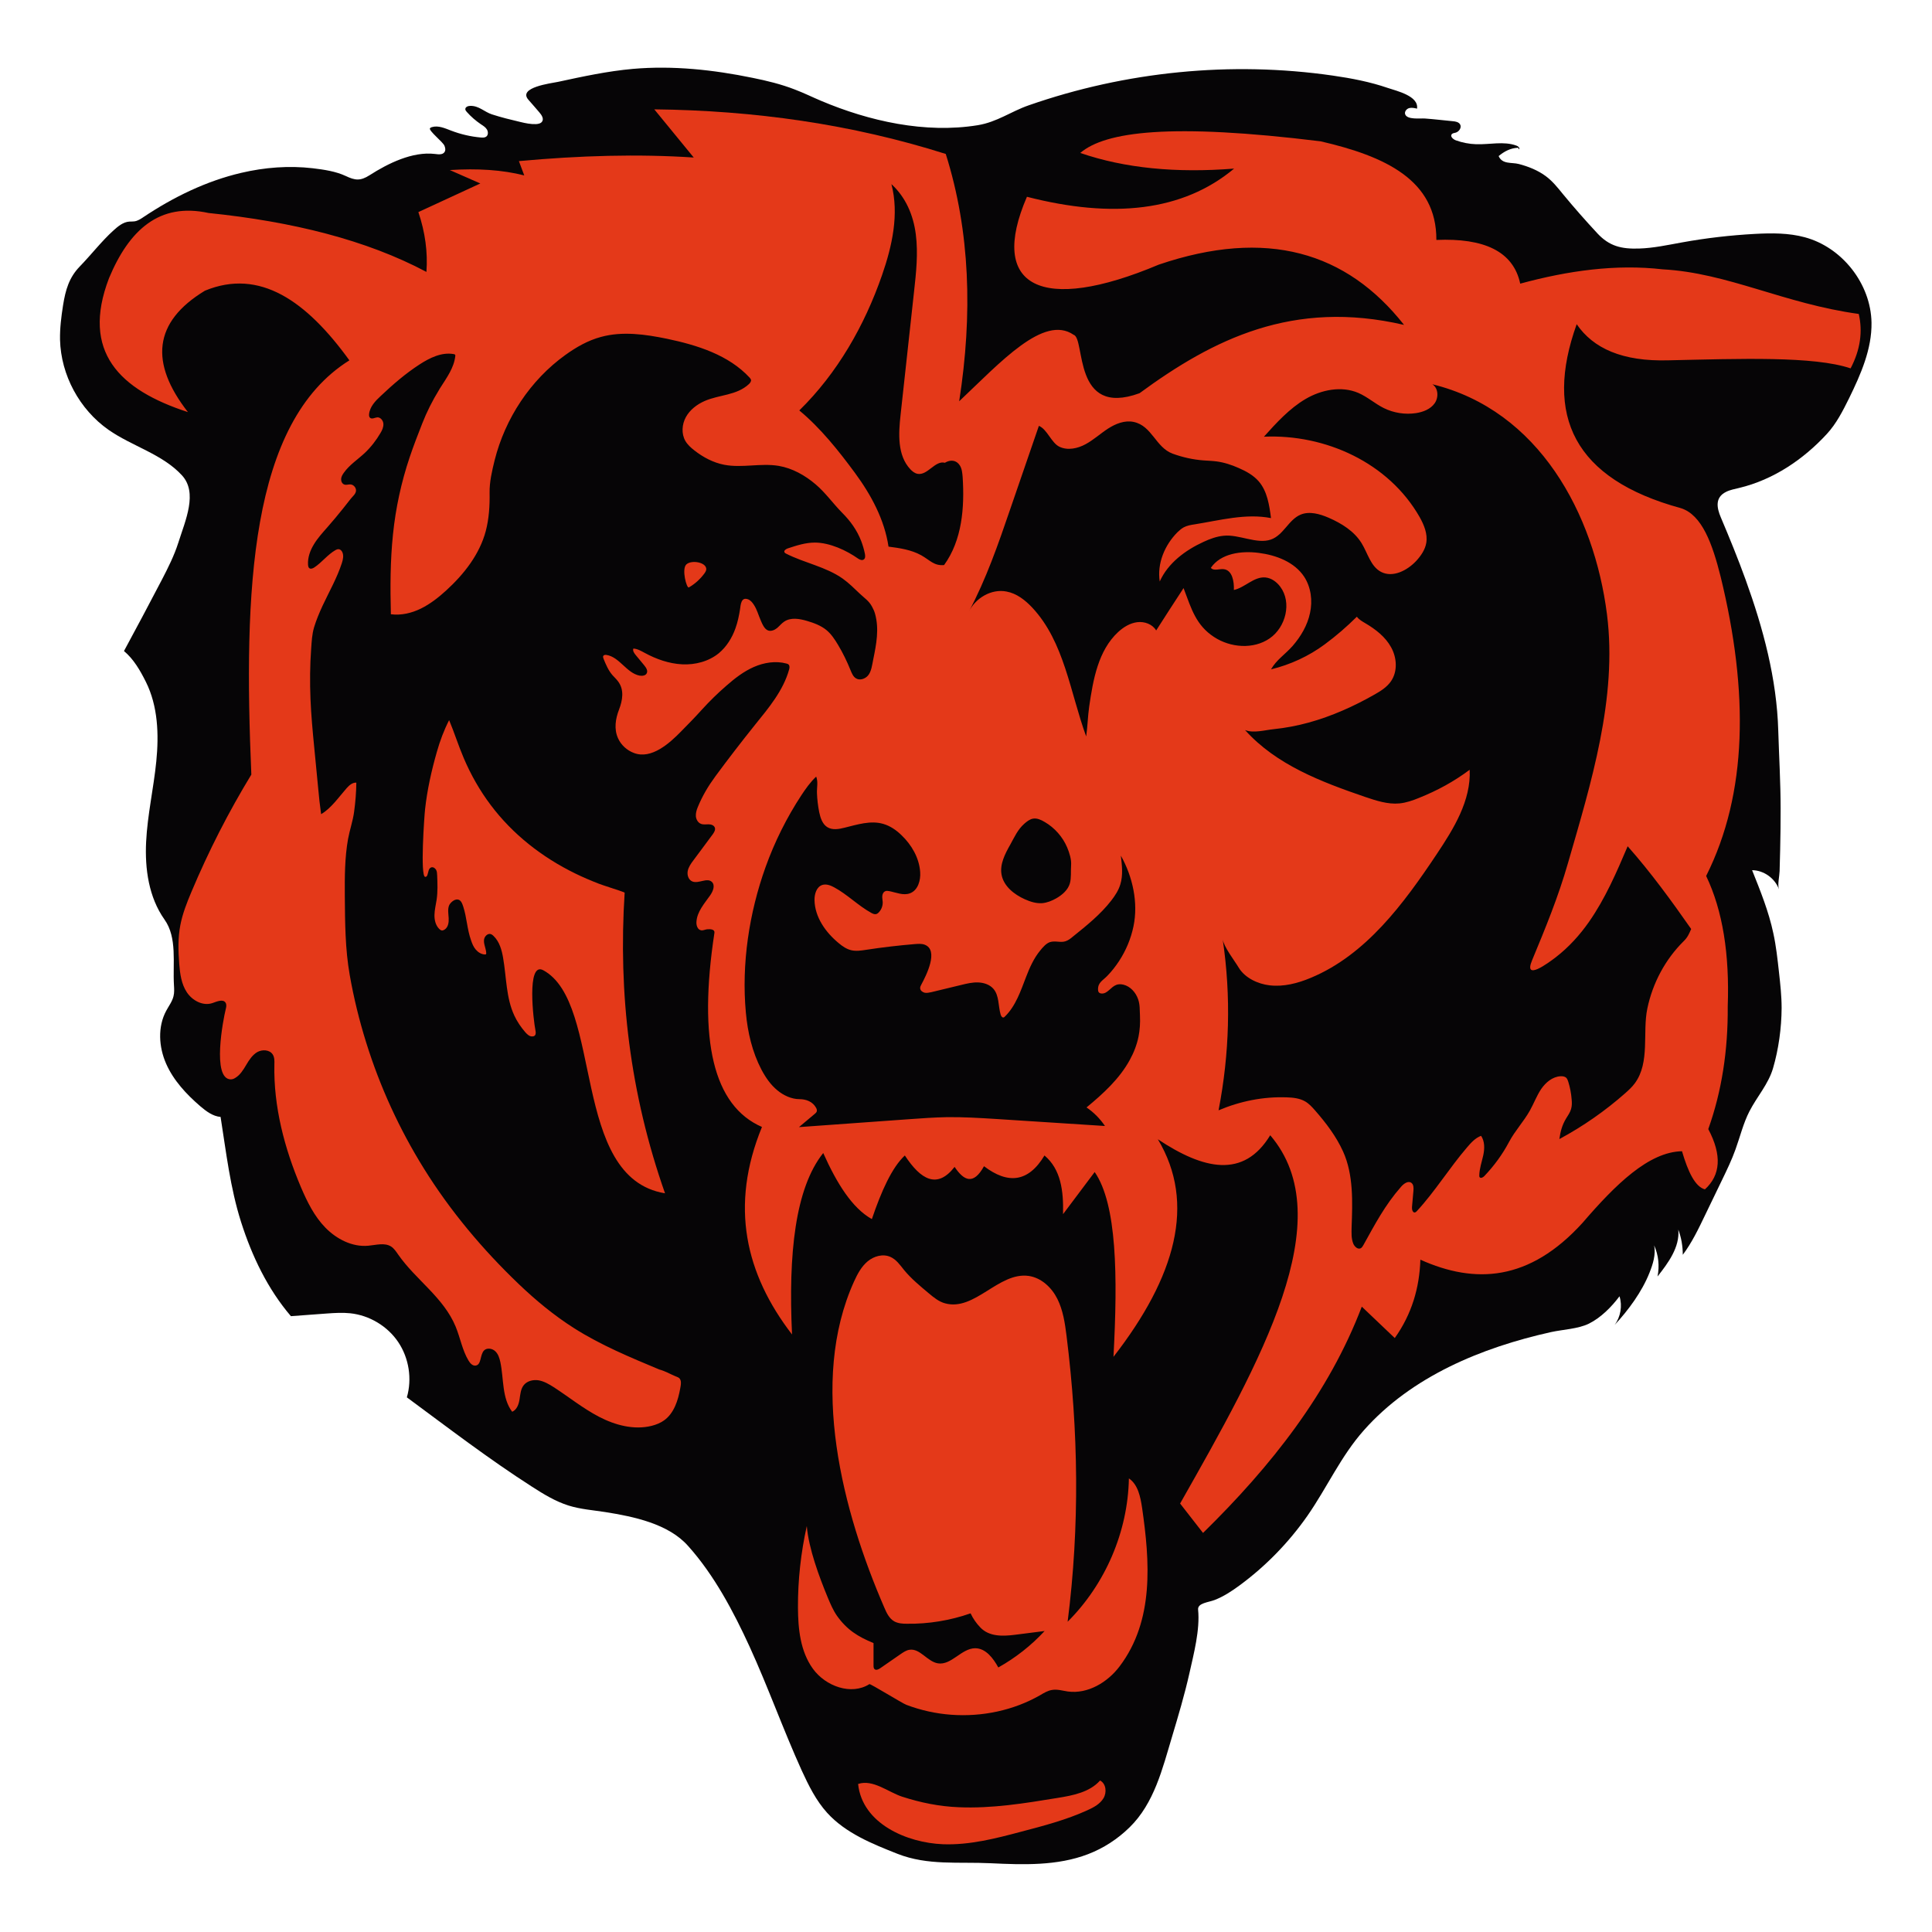
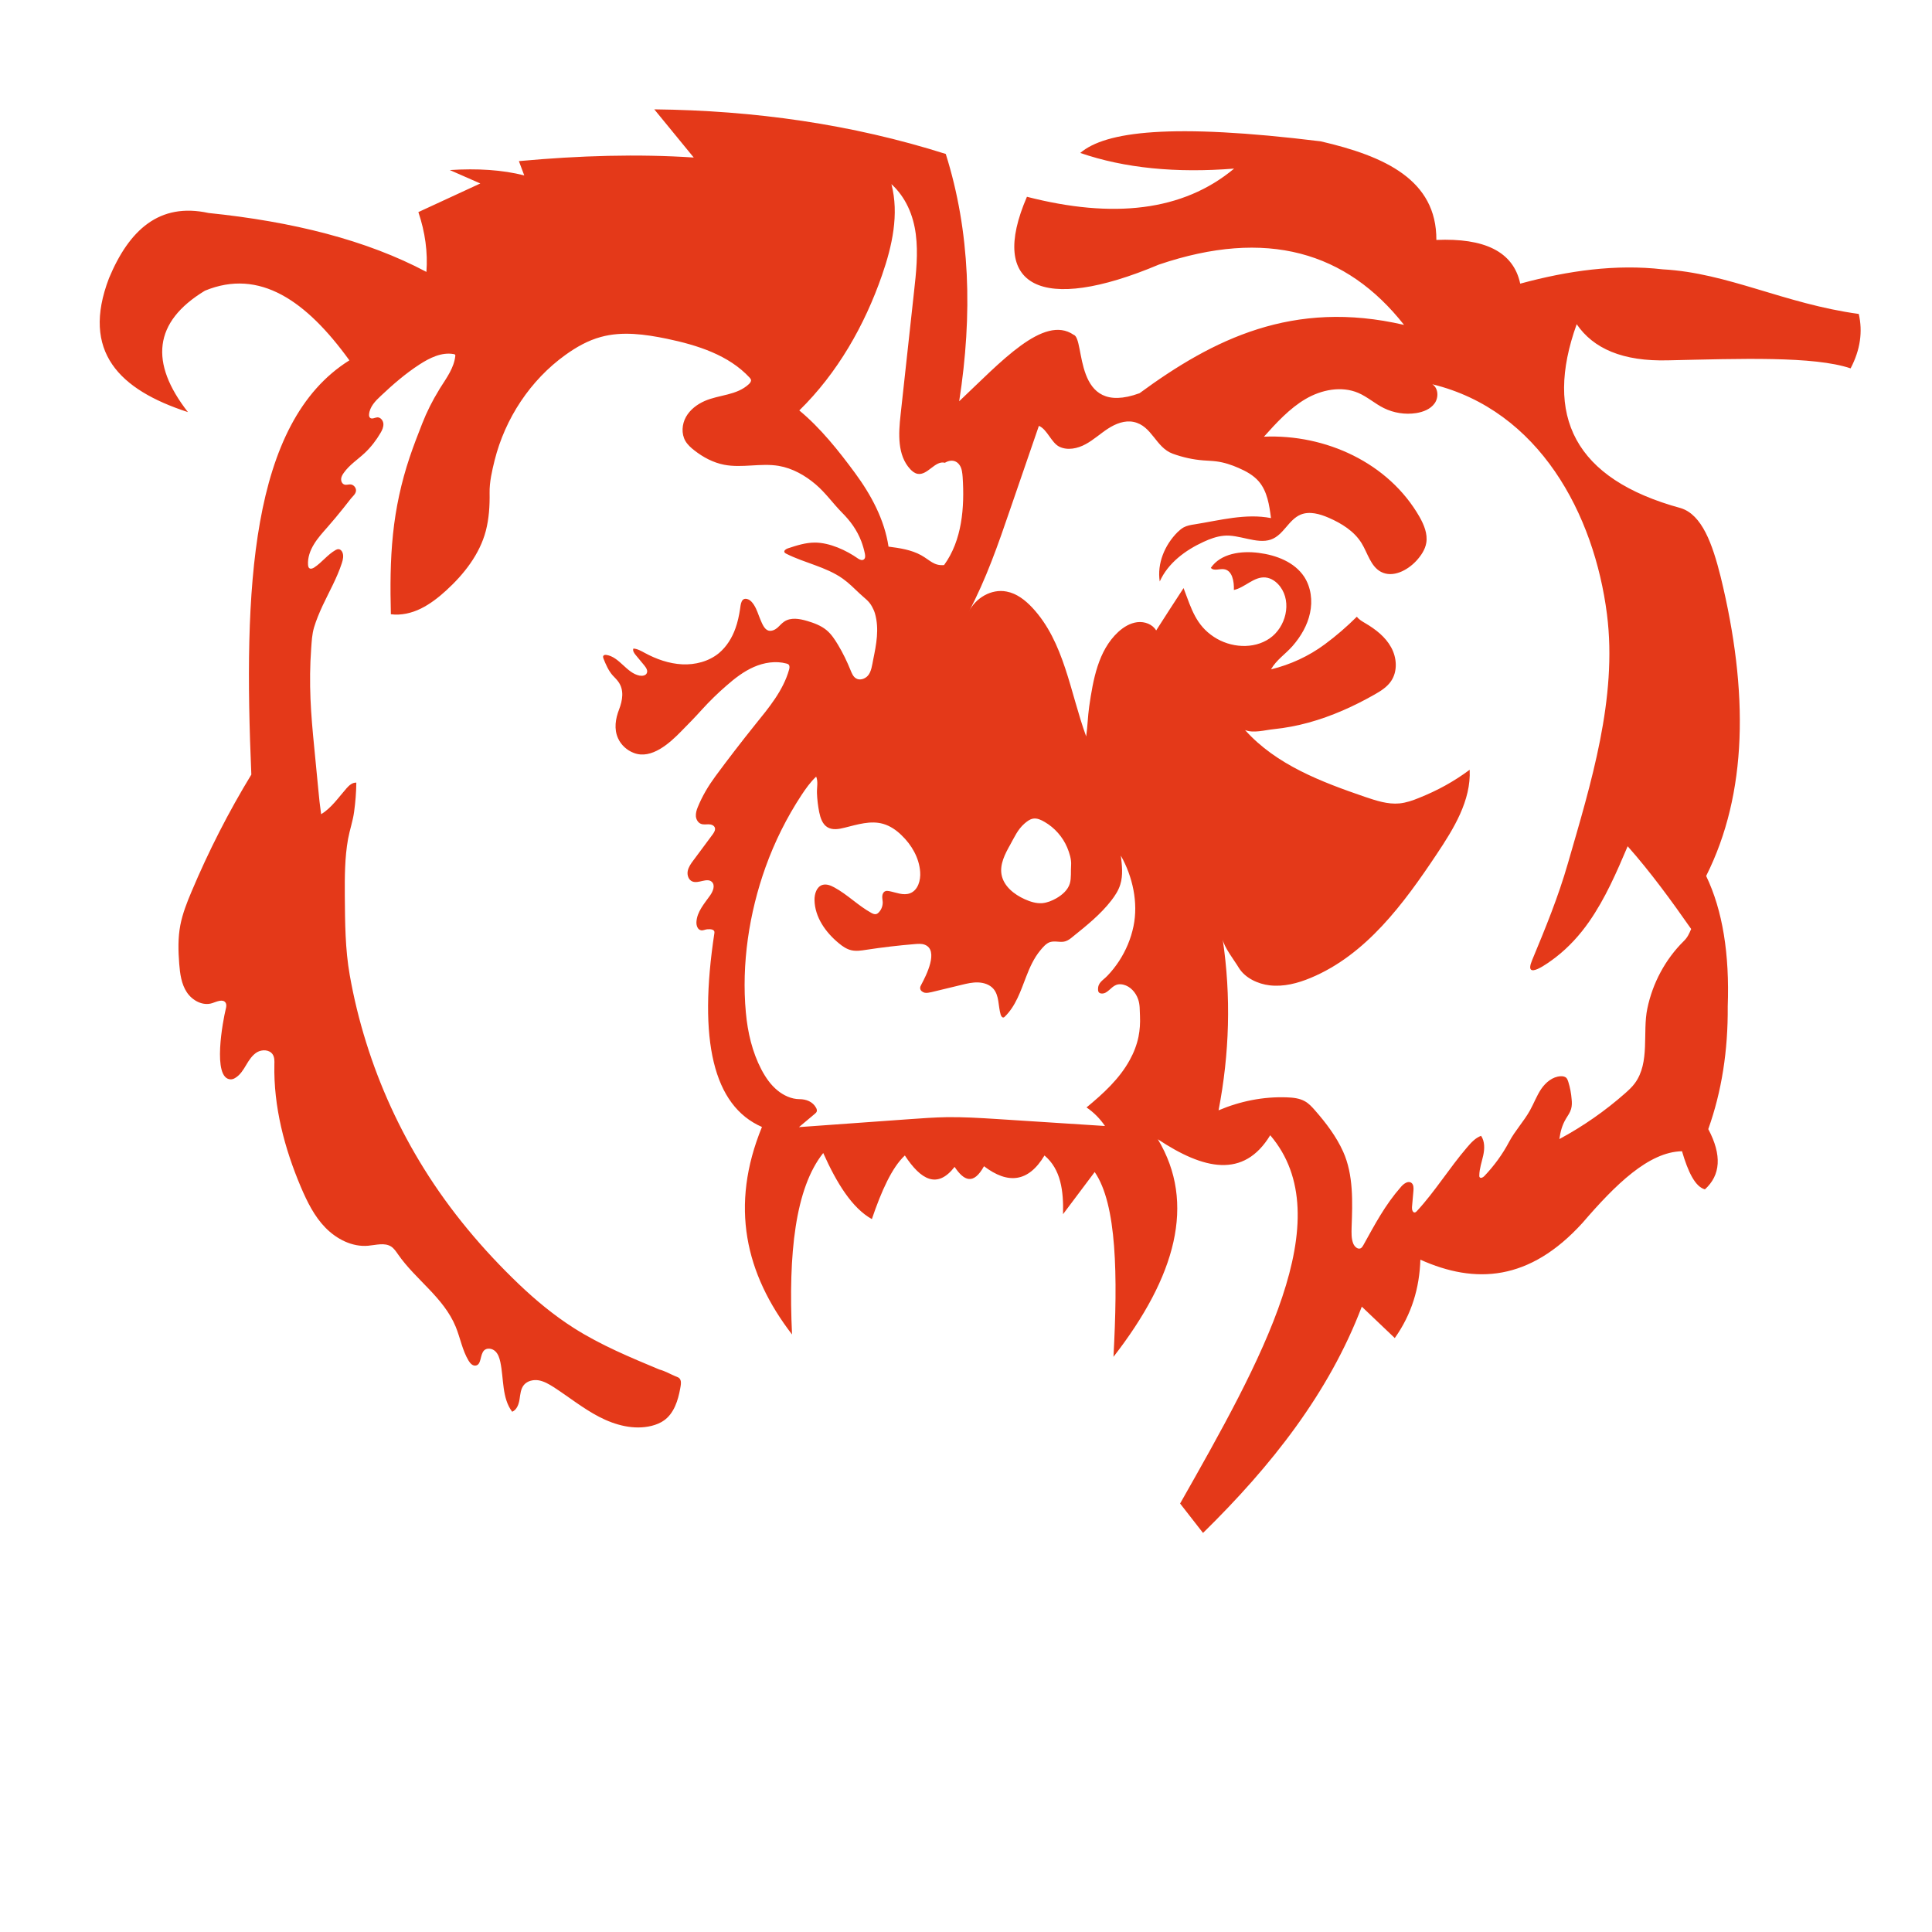
<svg xmlns="http://www.w3.org/2000/svg" version="1.1" id="Layer_1" x="0px" y="0px" width="1728px" height="1728px" viewBox="0 0 1728 1728" style="enable-background:new 0 0 1728 1728;" xml:space="preserve">
  <style type="text/css">
	.st0{fill:#060506;}
	.st1{fill:#E43919;}
</style>
  <g>
-     <path class="st0" d="M670.5,1472.9c16.6,36.3,30,74.1,46.5,110.5c6.2,13.5,12.9,27.1,22.9,38.1c16.5,18.1,40.1,27.6,62.9,36.6   c27,10.6,54.4,7,83.4,8.4c29.3,1.4,59.5,2.4,86.9-8.1c13.9-5.3,26.6-13.6,37.2-24c22.1-21.6,29.4-52.5,38-81.1   c5.6-18.7,11.2-37.5,15.5-56.6c3.9-17.5,9.6-39,7.8-57c-0.6-6,9.3-6.5,14.9-8.7c7.9-3.1,15.1-7.8,21.9-12.8   c23.6-17.3,44.3-38.6,61-62.5c17.6-25.3,29.8-53.2,50.5-76.5c42.5-47.9,104.9-73.9,167.5-87.8c10.6-2.3,24.1-2.8,33.7-7.5   c10.7-5.3,20.3-15,27.4-24.5c2.7,8.6,1,18.4-4.4,25.7c12.4-13.3,24.5-29.8,31.2-46.7c3.1-7.8,5.8-16.2,4.2-24.5   c3.9,8.7,4.9,18.5,3,27.8c9.7-12.3,20-26.3,18.6-41.9c2.7,7.2,4,14.8,4,22.5c8.2-10.9,14.1-23.3,20-35.6   c5.1-10.6,10.2-21.2,15.3-31.7c4.3-8.9,8.6-17.8,11.9-27.1c4.1-11.3,6.9-23.2,12.4-33.9c6.7-13.1,16.9-24.2,21.1-38.5   c5-17,7.6-36.1,7.7-53.8c0-10.9-1.2-21.7-2.4-32.5c-1.3-11.5-2.5-23-5-34.4c-4.1-19.5-11.6-38-19-56.5c10.5,0.1,20.5,7.3,24,17.1   c-1.4-4.1,0.5-12,0.6-16.3c0.2-6.4,0.4-12.8,0.5-19.2c0.3-12.2,0.4-24.5,0.4-36.7c0-23.3-1.4-46.5-2.1-69.6   c-1.3-46.4-13.5-91.7-29.2-135.1c-6.8-18.8-14.4-37.4-22.2-55.8c-3.7-8.7-5.2-17.8,4.6-22.7c3.7-1.9,7.9-2.6,11.9-3.6   c30.5-7.3,57.4-25.5,78.3-48.2c8.6-9.3,14.4-20.8,20-32.1c10.4-21.3,20.4-43.9,20-67.6c-0.6-34.6-26.2-67.3-59.7-76.3   c-14.4-3.9-29.6-3.8-44.5-3c-21.9,1.2-43.7,3.7-65.2,7.6c-12.8,2.3-25.5,5.1-38.5,5.5c-15.9,0.5-26.6-2.1-37.3-13.6   c-10.6-11.4-20.9-23.1-30.8-35.1c-4.7-5.8-9.4-11.7-15.4-16.1c-7-5.2-15.6-8.6-24-10.8c-6.5-1.7-14.8,0.5-18.1-7.1   c4.9-4.1,10.6-7.2,17.2-7.4c1,0,0.3,1.6,1.2,1.2c0.6-1.4-1.1-2.7-2.6-3.2c-11.3-4.1-23.8-0.8-35.9-1.2c-6.2-0.2-12.4-1.4-18.2-3.5   c-2.4-0.9-5.2-3.4-3.7-5.4c0.8-1,2.2-1.1,3.4-1.4c3.2-0.8,5.8-4.7,4.1-7.5c-1.3-2.1-4.1-2.6-6.6-2.8c-8.3-0.8-16.5-1.8-24.8-2.4   c-4.3-0.3-15.9,1.3-17.7-3.8c-0.8-2.3,1.2-4.8,3.5-5.5c2.2-0.6,4.9-0.1,7.1,0.5c1.8-11.4-18.4-15.9-26-18.5   c-16-5.5-32.7-8.7-49.4-11.1c-91-13.1-185.1-3.7-271.9,26.6c-15.9,5.5-28.3,15-45.7,17.8c-46.8,7.6-97-3.6-140.2-21.9   c-7.8-3.3-15.3-7-23.2-10c-12.3-4.8-25.1-7.9-38-10.5c-35.1-7.2-71.1-11.1-106.8-8c-22.6,2-44.8,6.8-67,11.6   c-6.2,1.3-36.3,4.9-26.6,16c3.3,3.8,6.6,7.5,9.8,11.3c2,2.3,4.2,5.6,2.5,8.2c-1.1,1.7-3.4,2.2-5.5,2.3c-4.7,0.2-9.4-0.8-14-1.9   c-8.5-2-17.1-4.1-25.4-6.8c-6.8-2.2-11.6-7.8-19.4-7.6c-2,0-4.5,1-4.4,3c0,0.9,0.7,1.7,1.3,2.4c3.7,4.2,8,7.9,12.7,11.1   c2,1.3,4.1,2.6,5.3,4.6c1.2,2,1.3,5-0.6,6.4c-1.3,1-3.1,0.9-4.8,0.8c-9.1-0.8-18.1-2.9-26.7-6.2c-5.5-2.1-11.4-4.8-17.1-3.1   c-0.6,0.2-1.3,0.5-1.7,1c-1.5,2.1,11.6,12.3,12.9,15.6c0.8,1.8,1.2,4.1,0.1,5.7c-1.7,2.6-5.5,2.1-8.6,1.7c-20.1-2.4-42,8.5-58.4,19   c-8.3,5.3-13,4.7-21.4,0.7c-9-4.2-19.5-5.7-29.4-6.9c-21.4-2.5-43.1-0.8-64,4.1c-31.3,7.3-60.7,21.7-87.4,39.5   c-2.5,1.7-5.2,3.5-8.2,3.9c-1.5,0.2-3,0.1-4.6,0.2c-5.4,0.4-10,4.2-14,7.8c-11,10-19.9,21.7-30.2,32.3c-9.7,10-12.8,21.1-15,34.8   c-1.6,10.2-2.9,20.5-2.7,30.8c0.8,31.6,17.4,62.3,43.3,80.5c21.2,14.8,48.2,21.7,65.7,40.7c14.4,15.6,3.2,40.1-3.2,60.3   c-3.7,11.6-9.2,22.5-14.8,33.3c-11.1,21.3-22.4,42.5-33.8,63.6c8.7,7.3,14.5,17.4,19.6,27.6c10.8,21.7,11.7,47,9.3,71.1   s-7.9,47.8-9.1,72c-1.2,24.2,2.4,49.6,16.4,69.4c11.6,16.3,7.3,38.9,8.5,58.8c0.2,3.3,0.4,6.6-0.4,9.8c-1.1,4.7-4.2,8.7-6.5,13   c-7.8,14.4-6.7,32.4-0.1,47.4c6.6,15,18.1,27.3,30.5,38c5.3,4.5,11.2,9,18.2,9.6c5,31.6,8.6,63.4,18.3,93.9s23.8,60,44.6,84.3   c10.9-0.7,21.4-1.7,32.4-2.4c6.9-0.5,13.8-0.9,20.6-0.2c17.2,1.8,33.4,11.5,43,25.8s12.5,32.9,7.7,49.4   c37,27.3,73.2,55.1,111.9,79.9c10.4,6.7,21,13.2,32.8,16.9c10.6,3.3,21.7,4.1,32.7,5.8c25.2,4,56.7,10.4,74.3,30.5   C638.8,1408.8,656.1,1441.5,670.5,1472.9z" />
-     <path class="st1" d="M558.7,798.4c-5.8,90,4.7,179.6,36.1,268.9C510,1053.5,540,897.2,485.9,867.8c-15.4-8.3-8.5,46.4-7.1,53.1   c0.5,2.5,1.1,6.3-3.1,6.1c-2.4-0.1-4.3-2-5.9-3.8c-3.9-4.5-7.3-9.5-9.8-14.9c-7.4-15.9-7-34.2-10-51.5c-1.2-7.1-3.3-14.6-8.5-19.6   c-1-1-2.2-1.9-3.6-1.9c-1.4,0-2.7,0.9-3.6,2c-3.5,4.4,0.4,10.1,0.6,15.1c0,0.4,0,0.8-0.3,1.1c-0.2,0.2-0.5,0.2-0.8,0.2   c-3.2-0.1-6.1-1.9-8.2-4.3s-3.3-5.4-4.3-8.4c-3.5-9.8-3.8-20.3-6.9-29.9c-0.9-2.7-2-6.4-5.3-6.6c-3-0.2-6.5,3-7.5,5.5   c-1.3,3.5-0.5,7.5-0.3,11.2c0.2,3.8-0.4,8.1-3.6,10.2c-0.7,0.5-1.6,0.9-2.5,0.8c-0.9-0.1-1.7-0.7-2.4-1.4c-3.2-3.2-4.3-8-4.2-12.5   c0.1-4.5,1.2-9,1.9-13.4c1.1-7.3,0.8-14.7,0.5-22c-0.1-1.7-0.1-3.5-1-5s-2.6-2.6-4.3-2.1c-2.6,0.9-2.5,4.5-3.5,7   c-0.3,0.8-1,1.6-1.9,1.5c-4.6-0.4-0.8-54.5-0.1-60.6c1.9-17.3,5.7-34.3,10.5-51.1c2.8-9.9,6.3-19.3,11-28.5   c4.7,11.2,8.3,22.8,13.1,34c6.3,14.8,14.3,28.9,24,41.8c19.7,26.3,46.1,46.9,75.6,61.3c6.9,3.4,14,6.4,21.2,9.2   C537.8,791.4,558.7,797.9,558.7,798.4z" />
    <path class="st1" d="M1662.5,280.8c-67-9.2-116.9-36.7-175.3-39.9c-41.9-4.8-84.5,1.1-127.5,12.8c-6.2-29.1-32.6-40.9-75-39.1   c0.3-53.6-45.9-74.9-103.5-88.2c-134.1-16.5-192.6-8.8-215,10.4c39.8,13.7,85.8,18.1,137.6,14c-45.9,38.3-108.6,44.9-185.3,25.2   c-34.9,80.7,12.8,105,117.9,60.7c96.5-32.8,168-11.4,219.4,53.9c-99.4-23.1-170.9,12.9-236.6,61.1c-60.2,22-48.1-49.1-59-52.3   c-26.7-18.3-65.3,24.6-102.3,59.5c12.1-77.6,9.9-151.8-12-221.2c-84.2-26.7-171.3-38.9-260.7-39.9l35.3,43.1   c-49.7-3.3-102.1-1.8-156.4,3.2l4.8,12.8c-19.6-5-41.9-6.4-66.6-4.8l27.3,12l-55.4,25.6c6.1,18.1,8.5,35.9,7.2,53.5   c-53.6-28.5-119.7-45-194.9-52.7c-44-9.6-71,15.2-89,58.3c-25.2,65.8,9.3,99.9,70.6,119.8c-34.4-44.1-31-80.6,15.2-108.6   c49-20.2,90.8,9.2,129.2,62.3c-89.2,55.8-94.7,206.1-87.7,370.5c-20.4,33.5-38.3,68.6-53.5,104.7c-4.1,9.7-8,19.6-10,29.9   c-2.2,11.4-1.9,23.1-1,34.7c0.7,8.8,1.9,18,6.8,25.4c4.9,7.4,14.3,12.5,22.8,9.7c4.1-1.4,9.6-4,11.9-0.3c1,1.7,0.6,3.8,0.1,5.7   c-2.3,9.2-12.5,62.3,4.4,62.8c1.5,0,2.9-0.5,4.1-1.3c4.4-2.6,7.2-7.2,9.8-11.6c2.6-4.4,5.5-8.9,9.9-11.5c4.5-2.5,11-2.2,13.8,2.1   c1.7,2.6,1.6,5.9,1.5,9c-0.8,37.6,9,74.9,23.7,109.6c5.6,13.1,12,26.2,22,36.4s24,17.4,38.2,16.1c7-0.6,14.6-3,20.5,0.7   c2.6,1.7,4.4,4.4,6.2,7c15.8,22.8,40.8,38.5,51.6,64.8c4.1,10,5.9,21,11.5,30.3c1.4,2.3,3.5,4.7,6.2,4.4c5.5-0.6,3.8-9.7,7.7-13.6   c2.6-2.5,7.2-1.8,9.9,0.7c2.7,2.5,3.8,6.1,4.6,9.7c3.2,15.1,1.3,32.2,10.6,44.5c4.2-1.8,5.9-6.7,6.6-11.2c0.7-4.5,1-9.3,3.9-12.8   c3.1-3.7,8.5-4.9,13.3-4.1c4.8,0.9,9.1,3.4,13.2,6c13.6,8.8,26.3,19.1,40.7,26.6c14.4,7.5,31.2,12,47,8.1c4-1,8-2.6,11.3-5   c8.8-6.4,12.4-17.8,14.3-28.5c0.4-2.2,1.1-5.4,0.2-7.5c-0.9-2.3-2.5-2.5-4.8-3.5c-4.5-1.9-9.4-4.7-14.1-5.9   c-26.1-10.9-52.4-21.8-76.3-37c-17.8-11.3-34.1-24.8-49.4-39.4c-32.3-30.9-61.3-65.4-84.9-103.4c-21.9-35.2-39.3-73.2-51.6-112.7   c-6.2-19.8-11.1-39.9-14.7-60.3c-4.1-23.3-4.2-47-4.4-70.6c-0.1-17.1-0.1-34.3,2.9-51.1c1.5-8.2,4.3-16,5.4-24.2   c1.2-8.7,1.9-17.4,2-26.2c-3.5-0.2-6.4,2.4-8.7,5c-6.8,7.7-13.9,18.1-22.8,23.2c-1.1-7.6-1.9-15.3-2.6-23   c-1.2-12.4-2.4-24.8-3.6-37.2c-1.4-14.2-2.7-28.5-3.3-42.8c-0.6-15-0.5-29.9,0.6-44.9c0.5-6.7,0.7-12.7,2.6-19.2   c2-6.6,4.7-13,7.6-19.3c5.9-12.6,12.9-24.8,17.2-38c1.1-3.3,1.9-7,0.4-10.1c-0.7-1.4-2-2.6-3.6-2.5c-0.8,0-1.6,0.4-2.4,0.8   c-7.2,4.1-12.2,11.1-19.1,15.6c-1.3,0.8-2.9,1.5-4.2,0.7c-1-0.6-1.2-2-1.3-3.2c-0.4-6.4,1.9-12.8,5.3-18.3   c3.3-5.5,7.7-10.3,12-15.2c4.9-5.6,9.7-11.3,14.3-17.1c2.2-2.8,4.4-5.6,6.7-8.5c1.7-2.1,4.3-4.1,4.6-6.9c0.3-2.7-2-5.5-4.7-5.8   c-1.9-0.2-3.9,0.7-5.7,0.1c-2-0.7-3-2.9-2.9-4.9c0.1-2.1,1.2-3.9,2.4-5.6c5-7.1,12.5-11.9,18.8-17.8c5.5-5.2,10.2-11.3,14-17.8   c1.5-2.5,2.8-5.3,2.6-8.3c-0.2-2.9-2.6-5.9-5.5-5.7c-2.2,0.2-4.7,1.9-6.4,0.4c-0.9-0.8-1-2.1-0.9-3.2c0.6-6.6,5.6-11.9,10.5-16.4   c10.8-10.2,22.1-20,34.6-28.1c9.1-5.9,19.8-11.2,30.5-9.3c0.5,0.1,1.2,0.2,1.4,0.7c0.2,0.3,0.2,0.7,0.1,1.1   c-1.1,10.3-7.5,19.1-13.1,27.9c-0.5,0.8-1,1.5-1.4,2.3c-5.9,9.6-11,19.7-15.1,30.2c-3.9,9.9-7.8,20-11.2,30.1   c-7.5,22.3-12.5,45.4-14.9,68.8c-2.5,23.9-2.5,47.5-1.9,71.6c9.2,1.2,18.6-1,26.9-5.1c8.3-4.1,15.7-9.9,22.5-16.1   c16-14.6,30-32.4,35.5-53.3c2.9-11.1,3.6-22.7,3.4-34c-0.2-9.6,2.2-19.9,4.5-29.2c9.4-37.4,31.9-71.7,63.4-94.3   c9.6-6.9,20.1-12.9,31.6-16c19.2-5.3,39.6-2.4,59.1,1.6c27.2,5.7,55.2,14.5,74,34.8c0.5,0.6,1,1.2,1.2,1.9c0.3,1.4-0.8,2.8-1.8,3.8   c-11,10.3-26.5,9.4-39.7,15.2c-6.8,3-13.1,7.8-16.7,14.3c-3.6,6.5-4.2,14.9-0.5,21.4c2,3.4,5,6.1,8.1,8.5   c7.8,6.1,16.8,10.9,26.6,12.8c16,3.1,32.7-1.7,48.8,1c12.3,2.1,23.6,8.5,33.1,16.6c8.9,7.6,15.4,17,23.5,25.2   c7.5,7.5,13.3,15.5,17.2,25.5c1.4,3.7,2.5,7.5,3.3,11.4c0.3,1.8,0.5,3.9-1,5c-1.4,1.1-3.5,0.3-5-0.7c-10.6-7.5-25.6-14.4-38.8-14.4   c-8.3,0-16.3,2.6-24.2,5.2c-1.7,0.6-3.8,2-2.9,3.6c0.3,0.5,0.8,0.8,1.4,1.1c16.5,8.4,35.6,11.7,50.7,22.4   c5.5,3.9,10.3,8.8,15.2,13.4c4.2,4,8.2,6.4,11,11.7c1.1,2,2,4,2.6,6.1c3.9,13.8,1.2,27.5-1.6,41.2c-0.9,4.4-1.6,10.9-4.8,14.4   c-2.6,2.9-7.2,4.4-10.5,2.4c-2.6-1.5-3.8-4.5-4.9-7.2c-3.2-7.9-6.9-15.6-11.3-22.9c-2.9-4.8-6-9.6-10.4-13.2   c-4.9-4-11.1-6.3-17.2-8.1c-6.8-2-14.6-3.4-20.5,0.6c-2.4,1.6-4.2,3.9-6.3,5.7c-2.2,1.8-5.2,3.1-7.9,2.3c-3.7-1.2-5.6-6.4-7-9.6   c-2-4.6-3.1-9.1-5.9-13.4c-1.3-2-2.9-4-5.1-4.9c-6.4-2.5-6.7,4.8-7.3,8.8c-0.9,5.8-2.1,11.6-4.1,17.1c-3,8.5-7.9,16.4-14.8,22.2   c-9,7.4-21.2,10.6-32.9,10s-23.1-4.6-33.4-10.2c-3.2-1.7-6.5-3.7-10.2-3.9c-0.8,2,0.7,4.1,2,5.7c2.6,3.1,5.1,6.2,7.7,9.3   c1.7,2.1,3.5,4.8,2.2,7.2c-1.1,2.1-4,2.4-6.4,2c-11.6-2.3-17.9-16.7-29.6-18.5c-1-0.1-2.1-0.1-2.7,0.7c-0.6,0.8-0.2,1.8,0.1,2.7   c2.1,5.2,4.3,10.4,8,14.7c1.7,1.9,3.6,3.6,5.1,5.7c5.6,7.5,3.9,16.9,0.8,25c-3.2,8.3-4.7,17.4-0.9,25.8c2.7,6,8,10.8,14.2,13.1   c15.7,6,32-8.9,42-19.1c6.5-6.6,12.7-12.9,18.9-19.8c6.8-7.5,14.1-14.6,21.7-21.2c7.5-6.6,15.5-12.8,24.6-16.8s19.6-5.7,29.2-3.1   c0.7,0.2,1.5,0.4,2,1c1,1.1,0.8,2.8,0.4,4.3c-5.2,18.8-18.2,34.3-30.5,49.5c-12.1,15.1-23.9,30.4-35.4,46   c-6.4,8.7-11.7,17.6-15.8,27.6c-1.1,2.6-1.9,5.5-1.7,8.3c0.3,2.8,1.9,5.7,4.6,6.7c2.1,0.8,4.5,0.4,6.8,0.4c2.3,0,4.9,0.9,5.6,3.1   c0.6,2-0.7,4.1-1.9,5.8c-5.8,7.8-11.5,15.5-17.3,23.3c-2.2,2.9-4.4,6-5.1,9.6c-0.7,3.6,0.7,7.9,4.1,9.3c5.6,2.3,13.1-3.7,17.5,0.4   c3.2,3.1,1,8.4-1.5,12c-5.2,7.4-11.8,14.7-12.3,23.8c-0.2,3.1,1,7,4.2,7.5c1.8,0.3,3.5-0.7,5.3-0.9c3.1-0.3,7,0,6.6,3.1   c-14.7,96.1-1.1,154.7,42.5,173.7c-29,70.7-14.8,131.4,26.9,185.6c-3.4-72.2,2.8-130.8,27.9-162.3c12.1,27,25.8,49.2,43.5,59.1   c8.6-25.3,18-46.2,29.5-56.9c14.3,21.8,29,30.2,44.5,10.2c8.3,12.4,16.8,16.6,26.3-0.6c21.3,16.2,39.6,14.6,54.1-9.6   c14.7,12.4,17.1,31.6,16.6,52.5l28.3-37.7c19.9,28.9,20.7,92.7,16.8,165.3c55.6-71.6,74.1-137.3,39.7-194.6   c40.9,27.2,76.8,35.4,100.5-3.6c63.7,74.6-8.3,201.9-80.6,329.4l20.5,26.3c61.1-59.9,112.6-125.2,142-202.4l29.5,28.1   c15.2-21.4,22.1-44.9,22.9-70.1c49,22,97.5,19.4,145-32.9c29.6-34.4,59.2-63.5,89-64.1c5.4,18.5,11.8,31.8,20.5,34.1   c14-12.7,15.4-30.5,3-53.9c12-33.6,17.7-70.2,17.4-109.6c1.7-46.8-4.5-85.9-19.3-116.8c37.1-73.9,38.1-164.6,13-267.5   c-7.4-29.6-16.7-55.6-35.7-61.5c-95.4-26-122.5-82.6-93.1-164.5c14.8,21.6,40.8,33.5,82.2,32.3c63.8-1.4,130-3.9,162.8,7.2   C1664,312.7,1666.1,296.5,1662.5,280.8z M764.7,423c-14.5-19.7-30.9-40.3-49.8-55.9c34.1-33.4,58.4-76,74-121   c9.1-26.2,15.4-54.6,8.4-81.4c12.8,11.7,19.6,27.7,21.8,44.8c2.2,17.1,0.3,34.5-1.6,51.6c-4,36.6-8,73.2-12,109.8   c-1.9,17-3,36.3,8.7,48.8c1.8,1.9,3.9,3.6,6.5,4.1c9,1.6,15.6-12.2,24.4-9.9c5-3,10.3-2.5,13.4,2.4c1.9,3,2.2,6.8,2.5,10.3   c1.8,27.3-0.5,56.6-16.6,78.8c-9.1,0.8-12.5-4.3-20.5-8.8c-8.9-4.9-19.2-6.4-29.2-7.7C791.1,464.8,779.2,442.7,764.7,423z    M1018.3,927.2c-1.5,7.3-4.2,14.3-7.8,20.8c-9.2,16.9-23.8,30.2-38.7,42.5c6.5,4.4,12.1,10.1,16.5,16.6c-32.6-2-65.1-4.3-97.7-6.3   c-14.6-0.9-29.2-1.8-43.8-1.6c-11.1,0.2-22.3,1-33.4,1.8c-32.9,2.4-65.9,4.7-98.8,7.1c4.7-4,9.5-7.9,14.2-11.9   c0.7-0.6,1.4-1.2,1.7-2.1c0.3-1,0-2.2-0.5-3.1c-3-5.7-9-7.9-14.9-7.9c-7.2,0-14.4-3.4-19.8-7.9c-6.1-5-10.6-11.6-14.3-18.6   c-8.2-15.7-12.3-33.3-13.9-51c-4-43.3,2.9-89,17.6-130c8.1-22.6,18.9-44.3,32.1-64.4c3.9-5.9,8-11.7,13.2-16.6   c1.9,4.8,0.5,9.8,0.7,14.8c0.2,5.7,0.9,11.4,2,17c1.1,5.2,2.9,10.8,7.4,13.5c4.5,2.7,10.2,1.7,15.3,0.4c11.4-2.8,23.3-6.7,34.6-3.4   c6.2,1.8,11.7,5.6,16.3,10.1c9.1,8.7,15.8,20.3,16.7,32.8c0.6,7.6-2,16.6-9.2,19.2c-5.9,2.2-12.4-0.8-18.6-2   c-1.2-0.2-2.5-0.4-3.6,0.2c-1.6,0.7-2.4,2.6-2.5,4.4c-0.1,1.8,0.3,3.5,0.4,5.2c0.1,3.3-1.1,6.7-3.4,9.1c-0.7,0.8-1.6,1.5-2.6,1.7   c-1.4,0.3-2.9-0.4-4.2-1.1c-11.8-6.5-21.3-16.4-33.1-22.8c-3.3-1.8-7.1-3.3-10.7-2.2c-5.2,1.7-7.1,8.1-7,13.6   c0.3,15.2,9.9,28.8,21.7,38.5c3.3,2.8,7,5.3,11.2,6.3c4.4,1,8.9,0.3,13.4-0.4c14.4-2.2,28.9-3.9,43.4-5.1c2.9-0.2,6-0.5,8.7,0.5   c13.3,4.8,1.2,28.1-2.8,35.6c-0.6,1.1-1.2,2.2-1.1,3.4c0.1,2,2,3.5,4,4c2,0.4,4-0.1,6-0.5c9-2.2,17.9-4.3,26.9-6.5   c4.9-1.2,9.9-2.4,15-2.2c5.1,0.2,10.3,1.9,13.6,5.7c5.3,6.1,4.2,15.3,6.5,23.1c0.4,1.3,1.4,2.9,2.7,2.5c0.4-0.1,0.7-0.4,1-0.7   c9.8-9.5,14.2-23,19.1-35.7c3.2-8.3,6.9-16.6,12.6-23.5c2.3-2.8,5.3-6.4,8.8-7.5c4.7-1.4,9.4,0.7,13.7-0.7c2.5-0.8,4.6-2.4,6.6-4.1   c12.3-9.9,24.8-19.9,34.4-32.3c3.4-4.4,6.5-9.1,8.1-14.4c2.6-8.3,1.5-17.2,0.5-25.8c10.6,18.8,15.7,42.1,11.3,63.2   c-2.3,11.1-6.7,21.6-12.9,31.1c-3.1,4.7-6.6,9.2-10.5,13.2c-4,4.2-8.5,5.9-8.3,12.3c0,0.7,0.1,1.4,0.4,2c0.5,1,1.7,1.5,2.8,1.5   c5.2,0.4,8.2-5.9,13.1-7.7c2-0.8,4.3-0.7,6.4-0.2c6.2,1.5,11,6.9,13.1,12.9c1.8,5,1.4,9.7,1.7,14.8   C1019.9,915,1019.5,921.2,1018.3,927.2z M903.6,755.4c3.8-6.8,6.6-13.4,12.6-18.7c2.3-2,4.8-4,7.8-4.5c3.6-0.6,7.2,1.1,10.4,3   c8.8,5.1,16.1,13.3,20.1,22.8c2,4.8,3.9,10.7,3.5,15.9c-0.4,5.2,0.3,11.3-1.1,16.2c-1.7,5.9-6.8,10.3-12.2,13.4   c-3.9,2.2-8.1,3.9-12.5,4.3c-5.4,0.4-10.7-1.3-15.6-3.5c-9.6-4.3-18.9-11.7-20.8-22C894.1,773,898.9,763.7,903.6,755.4z    M1437.3,549.5c9.5,74.8-14.4,151.5-34.9,222.5c-8.7,30.3-20.1,58-32.1,86.9c-7.9,19,14.4,2.5,21.3-2.8   c11.5-8.9,21.4-19.8,29.7-31.7c14.5-20.8,24.6-44.2,34.5-67.5c20.4,23,39.2,48.8,56.8,74c-1.9,4.4-3.2,7.5-6.7,10.9   c-16.5,16.3-27.8,37.6-32.5,60.2c-4.5,21.4,2.6,48.2-11.2,66.9c-2.4,3.3-5.5,6.1-8.5,8.8c-18,15.9-37.8,29.7-59,41.1   c1-6.8,2.4-12.3,5.9-18.2c1.7-2.8,3.7-5.5,4.6-8.7c0.8-2.8,0.8-5.7,0.5-8.5c-0.4-5.4-1.4-10.7-3-15.8c-0.4-1.3-0.9-2.6-1.8-3.6   c-1.3-1.2-3.3-1.5-5.1-1.4c-7.2,0.4-13.3,5.5-17.4,11.5c-4,6-6.5,12.8-10,19.1c-5.6,10-13.2,17.9-18.6,28   c-5.9,11.2-13.5,21.6-22.3,30.8c-1.1,1.1-3.1,2.2-4.1,0.9c-0.3-0.4-0.3-1-0.3-1.6c0.1-6.1,2.2-11.9,3.5-17.8   c1.3-5.9,1.5-12.6-1.9-17.6c-5.2,1.9-9,6.2-12.6,10.4c-15.8,18.4-28.6,39.4-44.9,57c-0.4,0.4-0.9,0.9-1.5,1.1   c-2.1,0.6-3-2.6-2.8-4.7c0.4-4.9,0.9-9.8,1.3-14.7c0.2-2.5,0.2-5.5-1.8-7c-2.9-2.2-6.9,0.7-9.3,3.5c-14.4,16.4-23.3,33.5-33.7,52.2   c-0.6,1.1-1.3,2.2-2.4,2.8c-2.5,1.2-5.3-1.3-6.5-3.9c-2-4.7-1.7-9.9-1.6-15c0.8-22.3,1.8-46.8-7.6-67.6   c-6.1-13.5-15.2-25.5-25-36.7c-2.7-3.1-5.6-6.3-9.2-8.3c-4.8-2.7-10.5-3.3-16-3.5c-21.1-0.8-41.9,3.4-61.2,11.6   c9.8-50.7,11.3-101.9,3.7-153c1,6.9,10.6,19.1,14.4,25.5c5.6,9.2,17.2,14.5,27.5,15.7c12.6,1.5,25.2-1.8,36.9-6.7   c49.4-20.6,83-66.2,112.6-110.6c15.3-22.9,30.8-48,29.5-75.5c-14.2,10.6-28.9,18.6-45.4,25.2c-5.6,2.3-11.4,4.3-17.4,4.9   c-10.5,1-20.9-2.5-31-5.9c-38.7-13.3-79.1-28.5-107.1-59.7c7.6,3,17.7,0,25.6-0.8c10.6-1.1,21.1-3.1,31.3-5.9   c20.7-5.7,40.5-14.6,59.1-25.2c5.5-3.1,11.1-6.7,14.6-11.9c6-8.8,5.2-21,0-30.3c-5.1-9.3-13.9-16.1-23.1-21.5   c-2.7-1.6-5.6-3.2-7.5-5.8c-9.1,9-18.4,17.1-28.7,24.7c-14.3,10.6-30.8,18.2-48.1,22.4c4.9-8.6,12.7-13.4,19.3-20.9   c7.4-8.5,13.3-18.5,15.6-29.5c2.4-11,0.9-23-5.2-32.4c-8.7-13.2-25-19.4-40.8-21.4c-15.6-2-33.9,0.5-42.7,13.4   c2.6,3.1,7.6,0.7,11.6,1.2c7.6,0.9,9.3,11,9,18.6c10-2.2,17.9-12.1,28.2-11.2c5.4,0.5,10.1,4,13.3,8.3c10.5,14.1,5,36.2-9.5,46.2   c-14.5,10-35.1,8.4-49.8-1.3c-16.1-10.5-20.3-25.5-26.5-41.8c-0.2-0.6-0.5-1.3-0.7-1.9c-8.1,12.4-16.4,25.2-24.5,37.9   c-3.3-5.6-10.4-8.2-16.9-7.4c-6.5,0.8-12.3,4.4-17.1,8.8c-17.9,16.6-22.4,42.6-25.9,66.6c-1.3,9.2-1.4,17.6-2.7,26.8   c-14.4-39.5-19.5-84.5-48.2-115.2c-6.3-6.7-13.9-12.7-23-14.4c-13.6-2.7-27.9,5.8-33.9,18.3c15.6-29.3,26.5-60.8,37.2-92.1   c8.5-24.8,17.1-49.6,25.6-74.4c7.5,3.1,11.1,15.2,18.4,18.7c7.3,3.5,16.3,1.6,23.4-2.3c7.2-3.9,13.2-9.5,20-13.9   c6.8-4.4,15-7.7,23-6c16.5,3.5,19.6,22.8,34.9,28.4c8.8,3.2,18.1,5.3,27.5,6c3.9,0.3,7.8,0.4,11.7,0.9c6.8,0.9,13.5,3.1,19.8,5.9   c6.7,2.9,13.2,6.5,17.9,11.9c7.7,8.9,9.5,21.3,11,32.9c-22.5-4.4-45.7,2-68.3,5.6c-3.4,0.5-6.8,1.1-9.8,2.7c-2,1.1-3.8,2.7-5.5,4.3   c-11.5,11.5-18.4,28.1-15.9,44.1c7.4-16.5,22.9-28,39.3-35.5c5.6-2.6,11.6-4.8,17.8-5.4c13.6-1.5,29.7,7.8,42.3,3.4   c11.4-4,15.7-17.7,26.6-22.3c8-3.3,17.2-0.6,25.1,2.8c11.5,5,22.8,12,29.4,22.7c5.5,8.9,8.1,20.8,17.4,25.7   c10.5,5.5,23.5-1.2,31.6-9.9c4.2-4.6,7.9-10,8.9-16.1c1.3-8-2-16-6-23.1c-27.7-48.5-84.1-74.2-139.2-71.8   c10.9-12.2,23-25.4,37.2-33.7c14.1-8.3,32-11.9,47.1-5.5c8.2,3.5,15,9.7,22.9,13.6c8.9,4.4,19.1,6,28.9,4.5   c6.3-1,12.9-3.5,16.6-8.8c3.7-5.2,3.3-13.6-2.1-17C1376.6,367,1425.9,459.7,1437.3,549.5z" />
-     <path class="st1" d="M630.4,512.4c6.1-8.5-11.1-12.6-16.5-7.6c-4.5,4.2,0.3,21.7,2.2,20.6C621.7,522.2,626.6,517.7,630.4,512.4z" />
-     <path class="st1" d="M781.3,1469.6c0,6.7,0,13.4,0,20.1c0,1.2,0.1,2.5,0.9,3.2c1.4,1.3,3.7,0.2,5.2-0.9c6.1-4.2,12.1-8.4,18.2-12.6   c2.4-1.6,4.8-3.3,7.7-3.8c9.5-1.6,16,10.5,25.5,12.1c12.1,2,21.1-13.4,33.4-13.5c9.5,0,16.2,9,20.7,17.2   c15.4-8.6,29.5-19.7,41.4-32.6c-8.9,1.1-17.8,2.3-26.7,3.4c-11.2,1.4-22.9,1.6-30.7-6.5c-3.6-3.7-6.6-8-8.8-12.7   c-18.3,6.4-37.8,9.6-57.2,9.3c-3.8,0-7.7-0.3-11-2.1c-4.5-2.5-6.9-7.5-8.9-12.2c-37.3-85.9-67.8-202.1-27.1-291.9   c3-6.6,6.5-13.2,12.1-17.9c5.6-4.7,13.7-7,20.4-4c5.2,2.3,8.6,7.2,12.1,11.6c6.5,7.9,14.5,14.5,22.4,21.1c4.3,3.6,8.8,7.3,14.3,8.8   c26.5,7.4,48-28.2,74.8-24.5c11.3,1.6,20.6,10.3,25.7,20.5c5.1,10.2,6.8,21.7,8.2,32.9c10.7,85.5,11.9,170.4,1,255.9   c33.8-33.7,53.9-80.6,54.8-128.2c8.2,5.6,10.3,16.5,11.8,26.3c6.9,47.8,11,100.7-20.1,141.8c-10.8,14.3-28.4,24.9-46.3,22.5   c-4.7-0.7-9.4-2.2-14.1-1.4c-3.9,0.6-7.3,2.7-10.7,4.7c-23.9,13.7-52.1,19.5-79.5,17.5c-13.7-1-27.3-4-40.2-8.9   c-3.7-1.4-32.1-19-33-18.5c-16.2,10.3-39.2,1.9-50.5-13.7s-13.3-35.7-13.4-54.9c-0.1-24.4,2.6-48.9,7.9-72.8   c1.7,20.2,11.1,45.5,18.9,64.3c2.3,5.5,4.7,11.1,8.1,16C757.6,1457.8,767.3,1463.8,781.3,1469.6z" />
-     <path class="st1" d="M843.3,1649.5c23.7,0.9,47.1-5.1,70-11.2c20.2-5.3,40.5-10.6,59.5-19.3c5.5-2.5,11.1-5.5,14.2-10.7   c3.1-5.2,2.3-13-3.1-15.8c-9.3,10.5-24.3,13.4-38.1,15.6c-29.3,4.8-58.8,9.6-88.4,8.3c-17.4-0.7-34-4.1-50.4-9.4   c-12.2-3.9-26.3-15.9-39.5-11.4C771.2,1631.2,811.2,1648.2,843.3,1649.5z" />
  </g>
</svg>